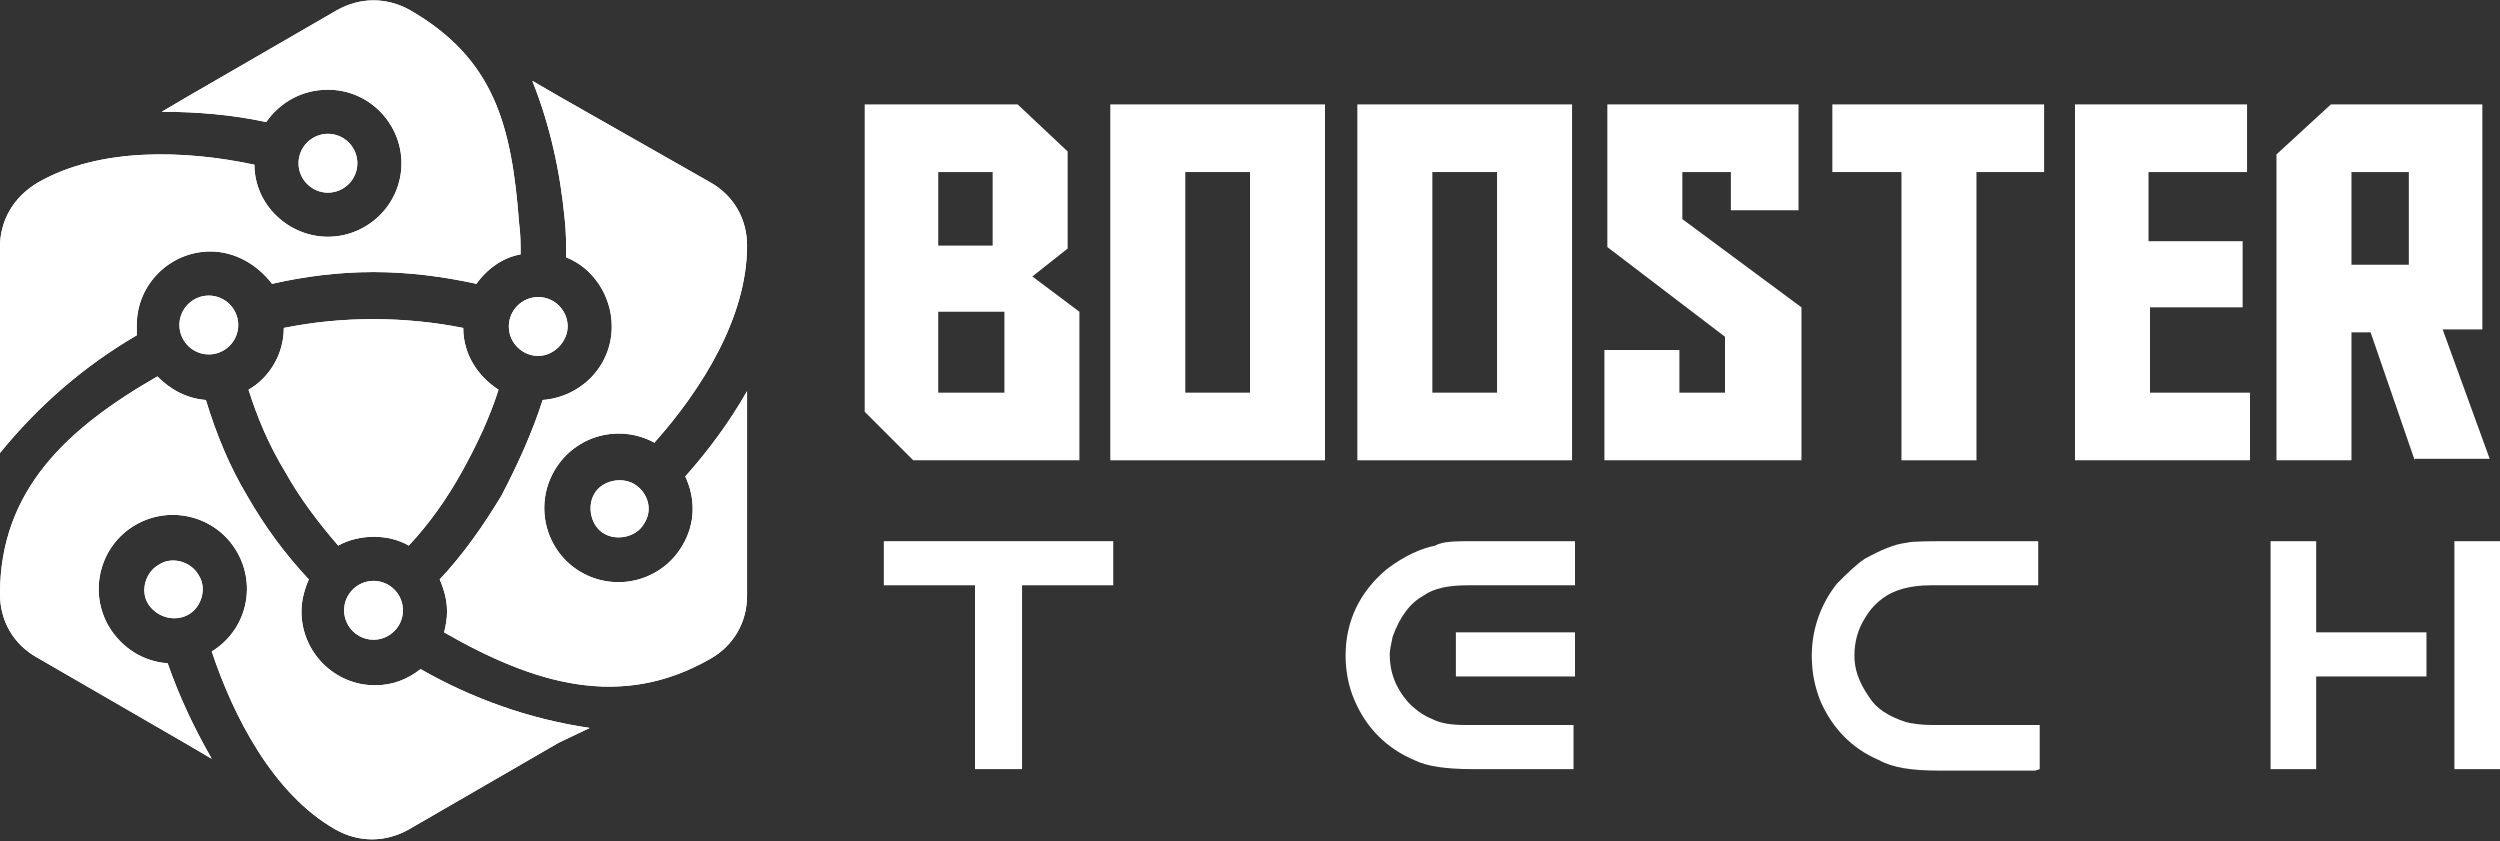
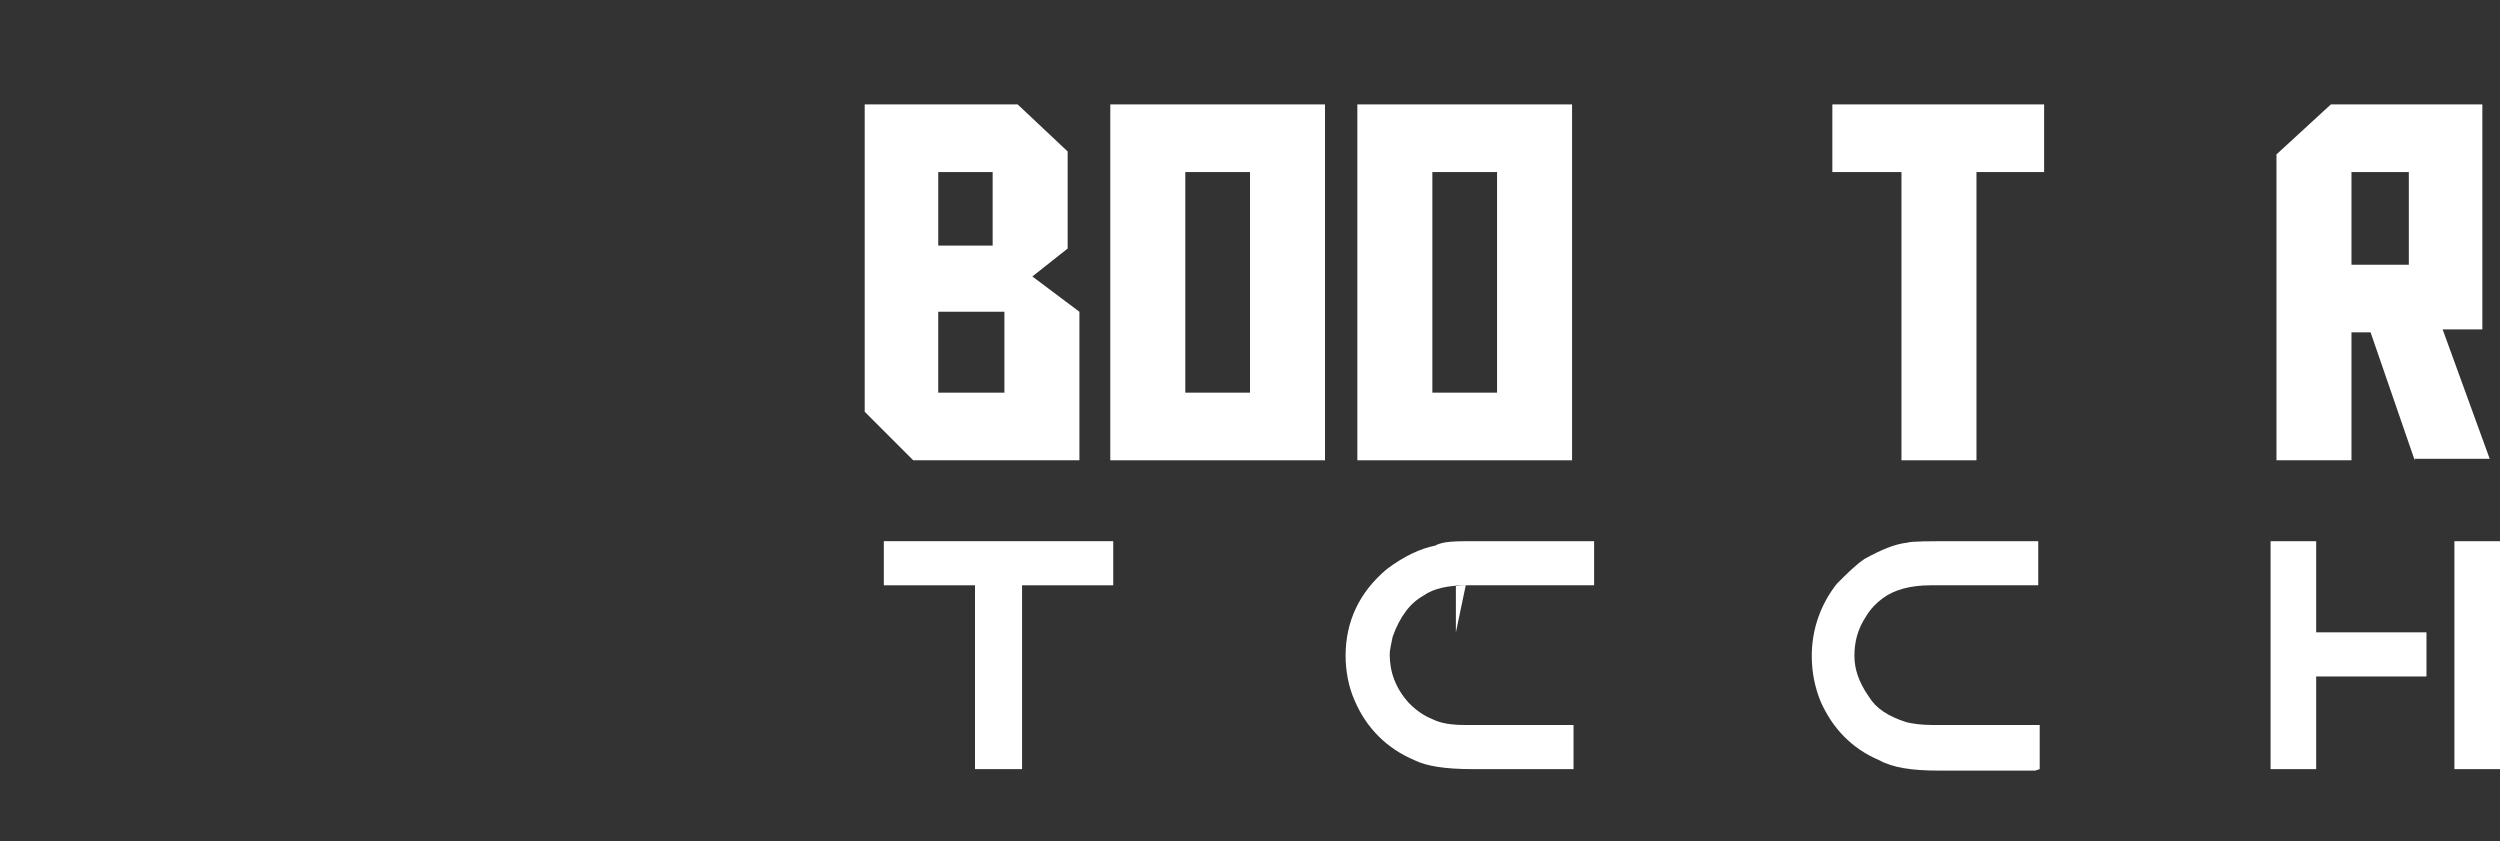
<svg xmlns="http://www.w3.org/2000/svg" xmlns:xlink="http://www.w3.org/1999/xlink" version="1.1" id="Layer_1" x="0px" y="0px" width="170px" height="57.2px" viewBox="0 0 170 57.2" style="enable-background:new 0 0 170 57.2;" xml:space="preserve">
  <rect x="0" y="0" width="170" height="57.2" fill="#333333" stroke="none" />
  <style type="text/css">
	.st0{clip-path:url(#SVGID_4_);fill:#FFFFFF;}
	.st1{fill:#FFFFFF;}
</style>
  <g>
    <g>
      <defs>
        <path id="SVGID_1_" d="M38.6,22.2c0-1.1-0.9-2-2-2s-2,0.9-2,2c0,1.1,0.9,2,2,2S38.6,23.2,38.6,22.2 M43.1,32.9     c-0.9-0.5-2.2-0.2-2.7,0.7c-0.5,0.9-0.2,2.2,0.7,2.7c0.9,0.5,2.2,0.2,2.7-0.7C44.4,34.7,44.1,33.5,43.1,32.9z M40.1,49.5     c-4.1-0.6-8-2-11.5-4c-0.9,0.7-1.9,1.1-3.1,1.1c-2.8,0-5-2.3-5-5c0-0.8,0.2-1.5,0.5-2.2c-1.6-1.7-3-3.6-4.2-5.7     c-1.2-2-2.1-4.2-2.8-6.5c-1.3-0.1-2.4-0.7-3.3-1.6C4.6,29.1,0,33.3,0,40.4c0,1.8,0.9,3.4,2.5,4.3l10.2,5.9l1.7,1     c-1.2-2.1-2.2-4.2-3-6.5c-1.6-0.1-3.1-1-4-2.5c-1.4-2.4-0.6-5.5,1.8-6.9c2.4-1.4,5.5-0.6,6.9,1.8c1.4,2.4,0.6,5.4-1.7,6.8     c1.5,4.5,4.2,9.7,8.4,12.1c1.6,0.9,3.4,0.9,5,0l10.2-5.9L40.1,49.5z M25.4,43.5c1.1,0,2-0.9,2-2s-0.9-2-2-2c-1.1,0-2,0.9-2,2     S24.3,43.5,25.4,43.5z M12.8,41.8c0.9-0.5,1.3-1.8,0.7-2.7c-0.5-0.9-1.8-1.3-2.7-0.7c-0.9,0.5-1.3,1.8-0.7,2.7     C10.7,42,11.9,42.3,12.8,41.8z M19.4,32.1c1,1.8,2.3,3.5,3.6,5c0.7-0.4,1.6-0.6,2.4-0.6c0.9,0,1.7,0.2,2.4,0.6     c1.4-1.5,2.6-3.2,3.6-5c1-1.8,1.9-3.7,2.5-5.6c-1.4-0.9-2.4-2.4-2.4-4.2c-2-0.4-4.1-0.6-6.1-0.6c-2.1,0-4.1,0.2-6.1,0.6     c0,1.8-1,3.4-2.4,4.2C17.5,28.4,18.3,30.3,19.4,32.1z M25.4,18.5c2.4,0,4.7,0.3,7,0.8c0.7-1,1.8-1.8,3-2c0-0.7,0-1.4-0.1-2.1     C34.8,8.5,33.6,4,27.9,0.7c-1.6-0.9-3.4-0.9-5,0L12.7,6.6l-1.7,1c2.4,0,4.8,0.2,7.1,0.7c0.9-1.3,2.4-2.2,4.2-2.2c2.8,0,5,2.3,5,5     c0,2.8-2.3,5-5,5c-2.7,0-5-2.2-5-4.9c-4.7-1-10.5-1.2-14.7,1.2C0.9,13.4,0,15,0,16.8v11.8v2.2c2.6-3.2,5.7-5.9,9.3-8     c0-0.2,0-0.5,0-0.7c0-2.8,2.3-5,5-5c1.7,0,3.2,0.9,4.2,2.2C20.7,18.8,23,18.5,25.4,18.5z M22.3,13.1c1.1,0,2-0.9,2-2     c0-1.1-0.9-2-2-2c-1.1,0-2,0.9-2,2C20.3,12.2,21.2,13.1,22.3,13.1z M16.2,22.1c0-1.1-0.9-2-2-2c-1.1,0-2,0.9-2,2c0,1.1,0.9,2,2,2     C15.3,24.1,16.2,23.2,16.2,22.1z M36.2,5.5c1.2,3,1.9,6.2,2.2,9.4c0.1,0.9,0.1,1.7,0.1,2.6c1.8,0.7,3.1,2.6,3.1,4.7     c0,2.7-2.1,4.8-4.7,5c-0.7,2.2-1.7,4.4-2.8,6.5c-1.2,2-2.6,4-4.2,5.7c0.3,0.7,0.5,1.4,0.5,2.2c0,0.5-0.1,1-0.2,1.4     c6.1,3.5,12,5.3,18.1,1.8c1.6-0.9,2.5-2.5,2.5-4.3V28.6v-2c-1.2,2.1-2.6,4-4.2,5.8c0.7,1.5,0.7,3.2-0.2,4.7     c-1.4,2.4-4.5,3.2-6.9,1.8c-2.4-1.4-3.2-4.5-1.8-6.9c1.4-2.4,4.4-3.2,6.8-1.9c3.2-3.6,6.3-8.5,6.3-13.4c0-1.8-0.9-3.4-2.5-4.3     L38.1,6.6L36.2,5.5z" />
      </defs>
      <clipPath id="SVGID_2_">
        <use xlink:href="#SVGID_1_" style="overflow:visible;" />
      </clipPath>
    </g>
    <g>
      <defs>
-         <path id="SVGID_3_" d="M38.6,22.2c0-1.1-0.9-2-2-2s-2,0.9-2,2c0,1.1,0.9,2,2,2S38.6,23.2,38.6,22.2 M43.1,32.9     c-0.9-0.5-2.2-0.2-2.7,0.7c-0.5,0.9-0.2,2.2,0.7,2.7c0.9,0.5,2.2,0.2,2.7-0.7C44.4,34.7,44.1,33.5,43.1,32.9z M40.1,49.5     c-4.1-0.6-8-2-11.5-4c-0.9,0.7-1.9,1.1-3.1,1.1c-2.8,0-5-2.3-5-5c0-0.8,0.2-1.5,0.5-2.2c-1.6-1.7-3-3.6-4.2-5.7     c-1.2-2-2.1-4.2-2.8-6.5c-1.3-0.1-2.4-0.7-3.3-1.6C4.6,29.1,0,33.3,0,40.4c0,1.8,0.9,3.4,2.5,4.3l10.2,5.9l1.7,1     c-1.2-2.1-2.2-4.2-3-6.5c-1.6-0.1-3.1-1-4-2.5c-1.4-2.4-0.6-5.5,1.8-6.9c2.4-1.4,5.5-0.6,6.9,1.8c1.4,2.4,0.6,5.4-1.7,6.8     c1.5,4.5,4.2,9.7,8.4,12.1c1.6,0.9,3.4,0.9,5,0l10.2-5.9L40.1,49.5z M25.4,43.5c1.1,0,2-0.9,2-2s-0.9-2-2-2c-1.1,0-2,0.9-2,2     S24.3,43.5,25.4,43.5z M12.8,41.8c0.9-0.5,1.3-1.8,0.7-2.7c-0.5-0.9-1.8-1.3-2.7-0.7c-0.9,0.5-1.3,1.8-0.7,2.7     C10.7,42,11.9,42.3,12.8,41.8z M19.4,32.1c1,1.8,2.3,3.5,3.6,5c0.7-0.4,1.6-0.6,2.4-0.6c0.9,0,1.7,0.2,2.4,0.6     c1.4-1.5,2.6-3.2,3.6-5c1-1.8,1.9-3.7,2.5-5.6c-1.4-0.9-2.4-2.4-2.4-4.2c-2-0.4-4.1-0.6-6.1-0.6c-2.1,0-4.1,0.2-6.1,0.6     c0,1.8-1,3.4-2.4,4.2C17.5,28.4,18.3,30.3,19.4,32.1z M25.4,18.5c2.4,0,4.7,0.3,7,0.8c0.7-1,1.8-1.8,3-2c0-0.7,0-1.4-0.1-2.1     C34.8,8.5,33.6,4,27.9,0.7c-1.6-0.9-3.4-0.9-5,0L12.7,6.6l-1.7,1c2.4,0,4.8,0.2,7.1,0.7c0.9-1.3,2.4-2.2,4.2-2.2c2.8,0,5,2.3,5,5     c0,2.8-2.3,5-5,5c-2.7,0-5-2.2-5-4.9c-4.7-1-10.5-1.2-14.7,1.2C0.9,13.4,0,15,0,16.8v11.8v2.2c2.6-3.2,5.7-5.9,9.3-8     c0-0.2,0-0.5,0-0.7c0-2.8,2.3-5,5-5c1.7,0,3.2,0.9,4.2,2.2C20.7,18.8,23,18.5,25.4,18.5z M22.3,13.1c1.1,0,2-0.9,2-2     c0-1.1-0.9-2-2-2c-1.1,0-2,0.9-2,2C20.3,12.2,21.2,13.1,22.3,13.1z M16.2,22.1c0-1.1-0.9-2-2-2c-1.1,0-2,0.9-2,2c0,1.1,0.9,2,2,2     C15.3,24.1,16.2,23.2,16.2,22.1z M36.2,5.5c1.2,3,1.9,6.2,2.2,9.4c0.1,0.9,0.1,1.7,0.1,2.6c1.8,0.7,3.1,2.6,3.1,4.7     c0,2.7-2.1,4.8-4.7,5c-0.7,2.2-1.7,4.4-2.8,6.5c-1.2,2-2.6,4-4.2,5.7c0.3,0.7,0.5,1.4,0.5,2.2c0,0.5-0.1,1-0.2,1.4     c6.1,3.5,12,5.3,18.1,1.8c1.6-0.9,2.5-2.5,2.5-4.3V28.6v-2c-1.2,2.1-2.6,4-4.2,5.8c0.7,1.5,0.7,3.2-0.2,4.7     c-1.4,2.4-4.5,3.2-6.9,1.8c-2.4-1.4-3.2-4.5-1.8-6.9c1.4-2.4,4.4-3.2,6.8-1.9c3.2-3.6,6.3-8.5,6.3-13.4c0-1.8-0.9-3.4-2.5-4.3     L38.1,6.6L36.2,5.5z" />
-       </defs>
+         </defs>
      <use xlink:href="#SVGID_3_" style="overflow:visible;fill-rule:evenodd;clip-rule:evenodd;fill:#FFFFFF;" />
      <clipPath id="SVGID_4_">
        <use xlink:href="#SVGID_3_" style="overflow:visible;" />
      </clipPath>
-       <rect y="-0.2" class="st0" width="50.8" height="57.7" />
    </g>
    <g>
      <defs>
        <path id="SVGID_5_" d="M38.6,22.2c0-1.1-0.9-2-2-2s-2,0.9-2,2c0,1.1,0.9,2,2,2S38.6,23.2,38.6,22.2 M43.1,32.9     c-0.9-0.5-2.2-0.2-2.7,0.7c-0.5,0.9-0.2,2.2,0.7,2.7c0.9,0.5,2.2,0.2,2.7-0.7C44.4,34.7,44.1,33.5,43.1,32.9z M40.1,49.5     c-4.1-0.6-8-2-11.5-4c-0.9,0.7-1.9,1.1-3.1,1.1c-2.8,0-5-2.3-5-5c0-0.8,0.2-1.5,0.5-2.2c-1.6-1.7-3-3.6-4.2-5.7     c-1.2-2-2.1-4.2-2.8-6.5c-1.3-0.1-2.4-0.7-3.3-1.6C4.6,29.1,0,33.3,0,40.4c0,1.8,0.9,3.4,2.5,4.3l10.2,5.9l1.7,1     c-1.2-2.1-2.2-4.2-3-6.5c-1.6-0.1-3.1-1-4-2.5c-1.4-2.4-0.6-5.5,1.8-6.9c2.4-1.4,5.5-0.6,6.9,1.8c1.4,2.4,0.6,5.4-1.7,6.8     c1.5,4.5,4.2,9.7,8.4,12.1c1.6,0.9,3.4,0.9,5,0l10.2-5.9L40.1,49.5z M25.4,43.5c1.1,0,2-0.9,2-2s-0.9-2-2-2c-1.1,0-2,0.9-2,2     S24.3,43.5,25.4,43.5z M12.8,41.8c0.9-0.5,1.3-1.8,0.7-2.7c-0.5-0.9-1.8-1.3-2.7-0.7c-0.9,0.5-1.3,1.8-0.7,2.7     C10.7,42,11.9,42.3,12.8,41.8z M19.4,32.1c1,1.8,2.3,3.5,3.6,5c0.7-0.4,1.6-0.6,2.4-0.6c0.9,0,1.7,0.2,2.4,0.6     c1.4-1.5,2.6-3.2,3.6-5c1-1.8,1.9-3.7,2.5-5.6c-1.4-0.9-2.4-2.4-2.4-4.2c-2-0.4-4.1-0.6-6.1-0.6c-2.1,0-4.1,0.2-6.1,0.6     c0,1.8-1,3.4-2.4,4.2C17.5,28.4,18.3,30.3,19.4,32.1z M25.4,18.5c2.4,0,4.7,0.3,7,0.8c0.7-1,1.8-1.8,3-2c0-0.7,0-1.4-0.1-2.1     C34.8,8.5,33.6,4,27.9,0.7c-1.6-0.9-3.4-0.9-5,0L12.7,6.6l-1.7,1c2.4,0,4.8,0.2,7.1,0.7c0.9-1.3,2.4-2.2,4.2-2.2c2.8,0,5,2.3,5,5     c0,2.8-2.3,5-5,5c-2.7,0-5-2.2-5-4.9c-4.7-1-10.5-1.2-14.7,1.2C0.9,13.4,0,15,0,16.8v11.8v2.2c2.6-3.2,5.7-5.9,9.3-8     c0-0.2,0-0.5,0-0.7c0-2.8,2.3-5,5-5c1.7,0,3.2,0.9,4.2,2.2C20.7,18.8,23,18.5,25.4,18.5z M22.3,13.1c1.1,0,2-0.9,2-2     c0-1.1-0.9-2-2-2c-1.1,0-2,0.9-2,2C20.3,12.2,21.2,13.1,22.3,13.1z M16.2,22.1c0-1.1-0.9-2-2-2c-1.1,0-2,0.9-2,2c0,1.1,0.9,2,2,2     C15.3,24.1,16.2,23.2,16.2,22.1z M36.2,5.5c1.2,3,1.9,6.2,2.2,9.4c0.1,0.9,0.1,1.7,0.1,2.6c1.8,0.7,3.1,2.6,3.1,4.7     c0,2.7-2.1,4.8-4.7,5c-0.7,2.2-1.7,4.4-2.8,6.5c-1.2,2-2.6,4-4.2,5.7c0.3,0.7,0.5,1.4,0.5,2.2c0,0.5-0.1,1-0.2,1.4     c6.1,3.5,12,5.3,18.1,1.8c1.6-0.9,2.5-2.5,2.5-4.3V28.6v-2c-1.2,2.1-2.6,4-4.2,5.8c0.7,1.5,0.7,3.2-0.2,4.7     c-1.4,2.4-4.5,3.2-6.9,1.8c-2.4-1.4-3.2-4.5-1.8-6.9c1.4-2.4,4.4-3.2,6.8-1.9c3.2-3.6,6.3-8.5,6.3-13.4c0-1.8-0.9-3.4-2.5-4.3     L38.1,6.6L36.2,5.5z" />
      </defs>
      <clipPath id="SVGID_6_">
        <use xlink:href="#SVGID_5_" style="overflow:visible;" />
      </clipPath>
    </g>
  </g>
  <g>
    <g>
      <path class="st1" d="M73.4,21.2v10.1H62.1l-3.3-3.3V7.1h10.4l3.4,3.2v6.6l-2.4,1.9L73.4,21.2z M67.5,16.7v-5h-3.7v5H67.5z     M68.3,26.7v-5.5h-4.5v5.5H68.3z" />
      <path class="st1" d="M75.5,7.1h14.6v24.2H75.5V7.1z M80.6,26.7h4.4v-15h-4.4V26.7z" />
      <path class="st1" d="M92.3,7.1h14.6v24.2H92.3V7.1z M97.4,26.7h4.4v-15h-4.4V26.7z" />
-       <path class="st1" d="M122.4,31.3h-13.3v-7.5h5.1v2.9h3.1v-3.8l-8-6.1V7.1h13v7.2h-4.6v-2.6h-3.3v3.2l8.1,6V31.3z" />
      <path class="st1" d="M139,11.7h-4.6v19.6h-5.1V11.7h-4.7V7.1H139V11.7z" />
-       <path class="st1" d="M141.1,7.1h11.7v4.6h-6.7v4.7h6.4v4.5h-6.3v5.8h6.8v4.6h-11.9V7.1z" />
      <path class="st1" d="M164.2,31.3l-3-8.7h-1.3v8.7h-5.1V10.5l3.7-3.4h10.3v15.3h-2.7l3.2,8.8H164.2z M163.8,18v-6.3h-3.9V18H163.8z    " />
      <path class="st1" d="M60.1,36.8h15.6v3h-6.2v12.5h-3.2V39.8h-6.2V36.8z" />
-       <path class="st1" d="M100.3,36.8h6.8v3h-7.3c-1.3,0-2.3,0.2-3,0.7c-0.9,0.5-1.6,1.4-2.1,2.8c-0.1,0.5-0.2,0.9-0.2,1.2    c0,1.2,0.4,2.3,1.3,3.3c0.6,0.6,1.1,0.9,1.6,1.1c0.6,0.3,1.3,0.4,2.3,0.4h7.3v3h-6.9c-1.8,0-3.1-0.2-3.9-0.6    c-1.9-0.8-3.3-2.2-4.1-4.1c-0.4-0.9-0.6-2-0.6-3c0-2.3,0.9-4.3,2.8-5.9c1.2-0.9,2.3-1.4,3.3-1.6C98.1,36.8,99,36.8,100.3,36.8z     M99,43h8.1v3H99V43z" />
+       <path class="st1" d="M100.3,36.8h6.8v3h-7.3c-1.3,0-2.3,0.2-3,0.7c-0.9,0.5-1.6,1.4-2.1,2.8c-0.1,0.5-0.2,0.9-0.2,1.2    c0,1.2,0.4,2.3,1.3,3.3c0.6,0.6,1.1,0.9,1.6,1.1c0.6,0.3,1.3,0.4,2.3,0.4h7.3v3h-6.9c-1.8,0-3.1-0.2-3.9-0.6    c-1.9-0.8-3.3-2.2-4.1-4.1c-0.4-0.9-0.6-2-0.6-3c0-2.3,0.9-4.3,2.8-5.9c1.2-0.9,2.3-1.4,3.3-1.6C98.1,36.8,99,36.8,100.3,36.8z     h8.1v3H99V43z" />
      <path class="st1" d="M138.6,36.8v3h-7.3c-1.4,0-2.5,0.3-3.3,0.9c-0.4,0.3-0.8,0.7-1.1,1.2c-0.6,0.9-0.8,1.8-0.8,2.7    c0,0.9,0.3,1.8,1,2.8c0.5,0.8,1.3,1.3,2.5,1.7c0.4,0.1,1,0.2,1.8,0.2h7.3v3l-0.3,0.1h-6.6c-1.8,0-3.1-0.2-4-0.7    c-1.9-0.8-3.2-2.2-4-4c-0.4-1-0.6-2-0.6-3.1c0-1.8,0.6-3.5,1.7-4.9c0.7-0.7,1.3-1.3,1.9-1.7c1.1-0.6,2-1,2.9-1.1    c0.3-0.1,1.5-0.1,3.6-0.1H138.6z" />
      <path class="st1" d="M154.4,36.8h3.1V43h7.5v3h-7.5v6.3h-3.1V36.8z M166.9,36.8h3.1v15.5h-3.1V36.8z" />
    </g>
  </g>
</svg>